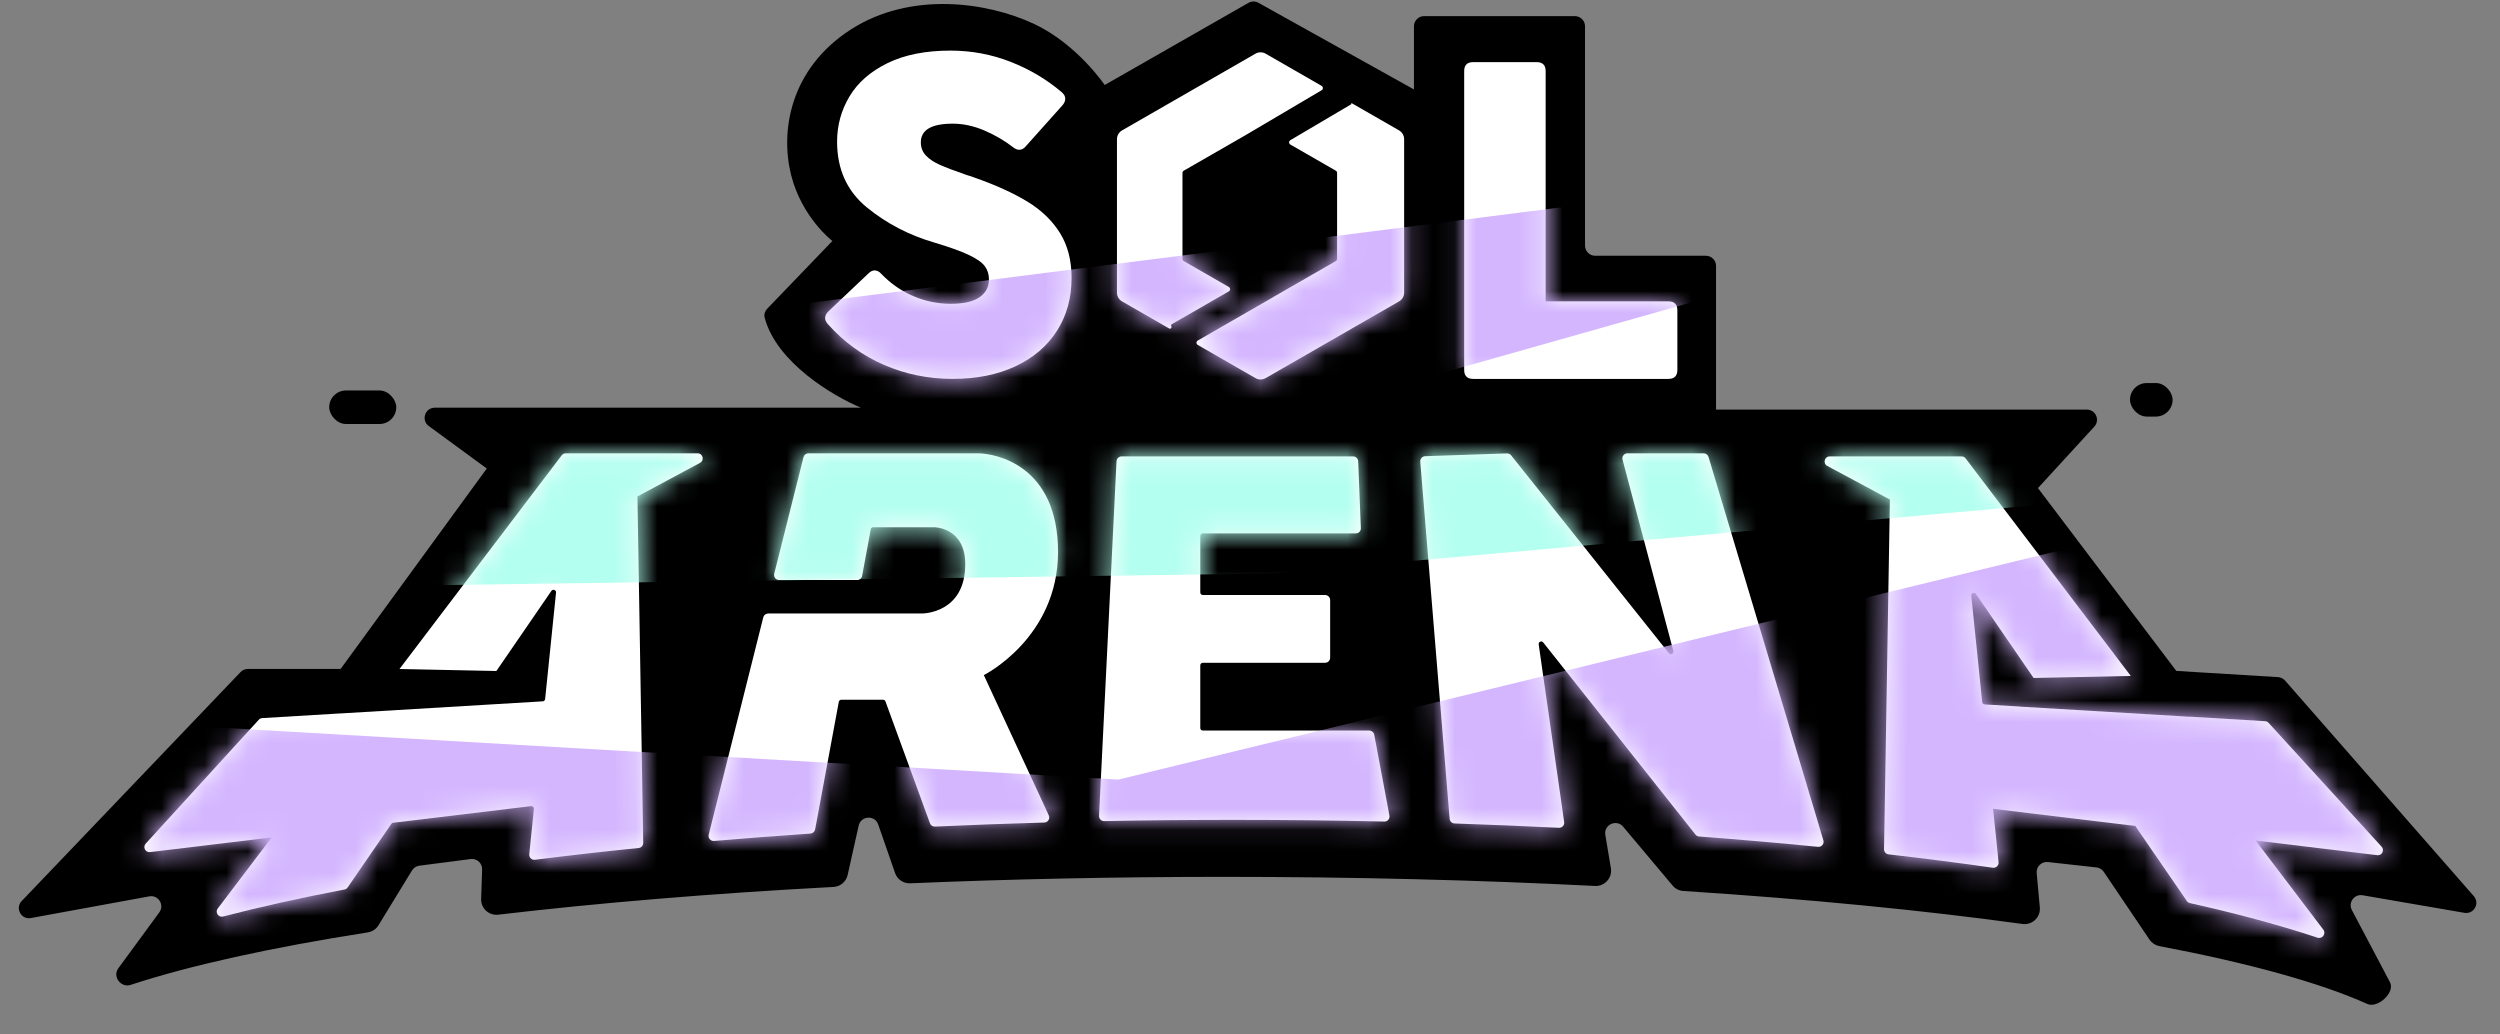
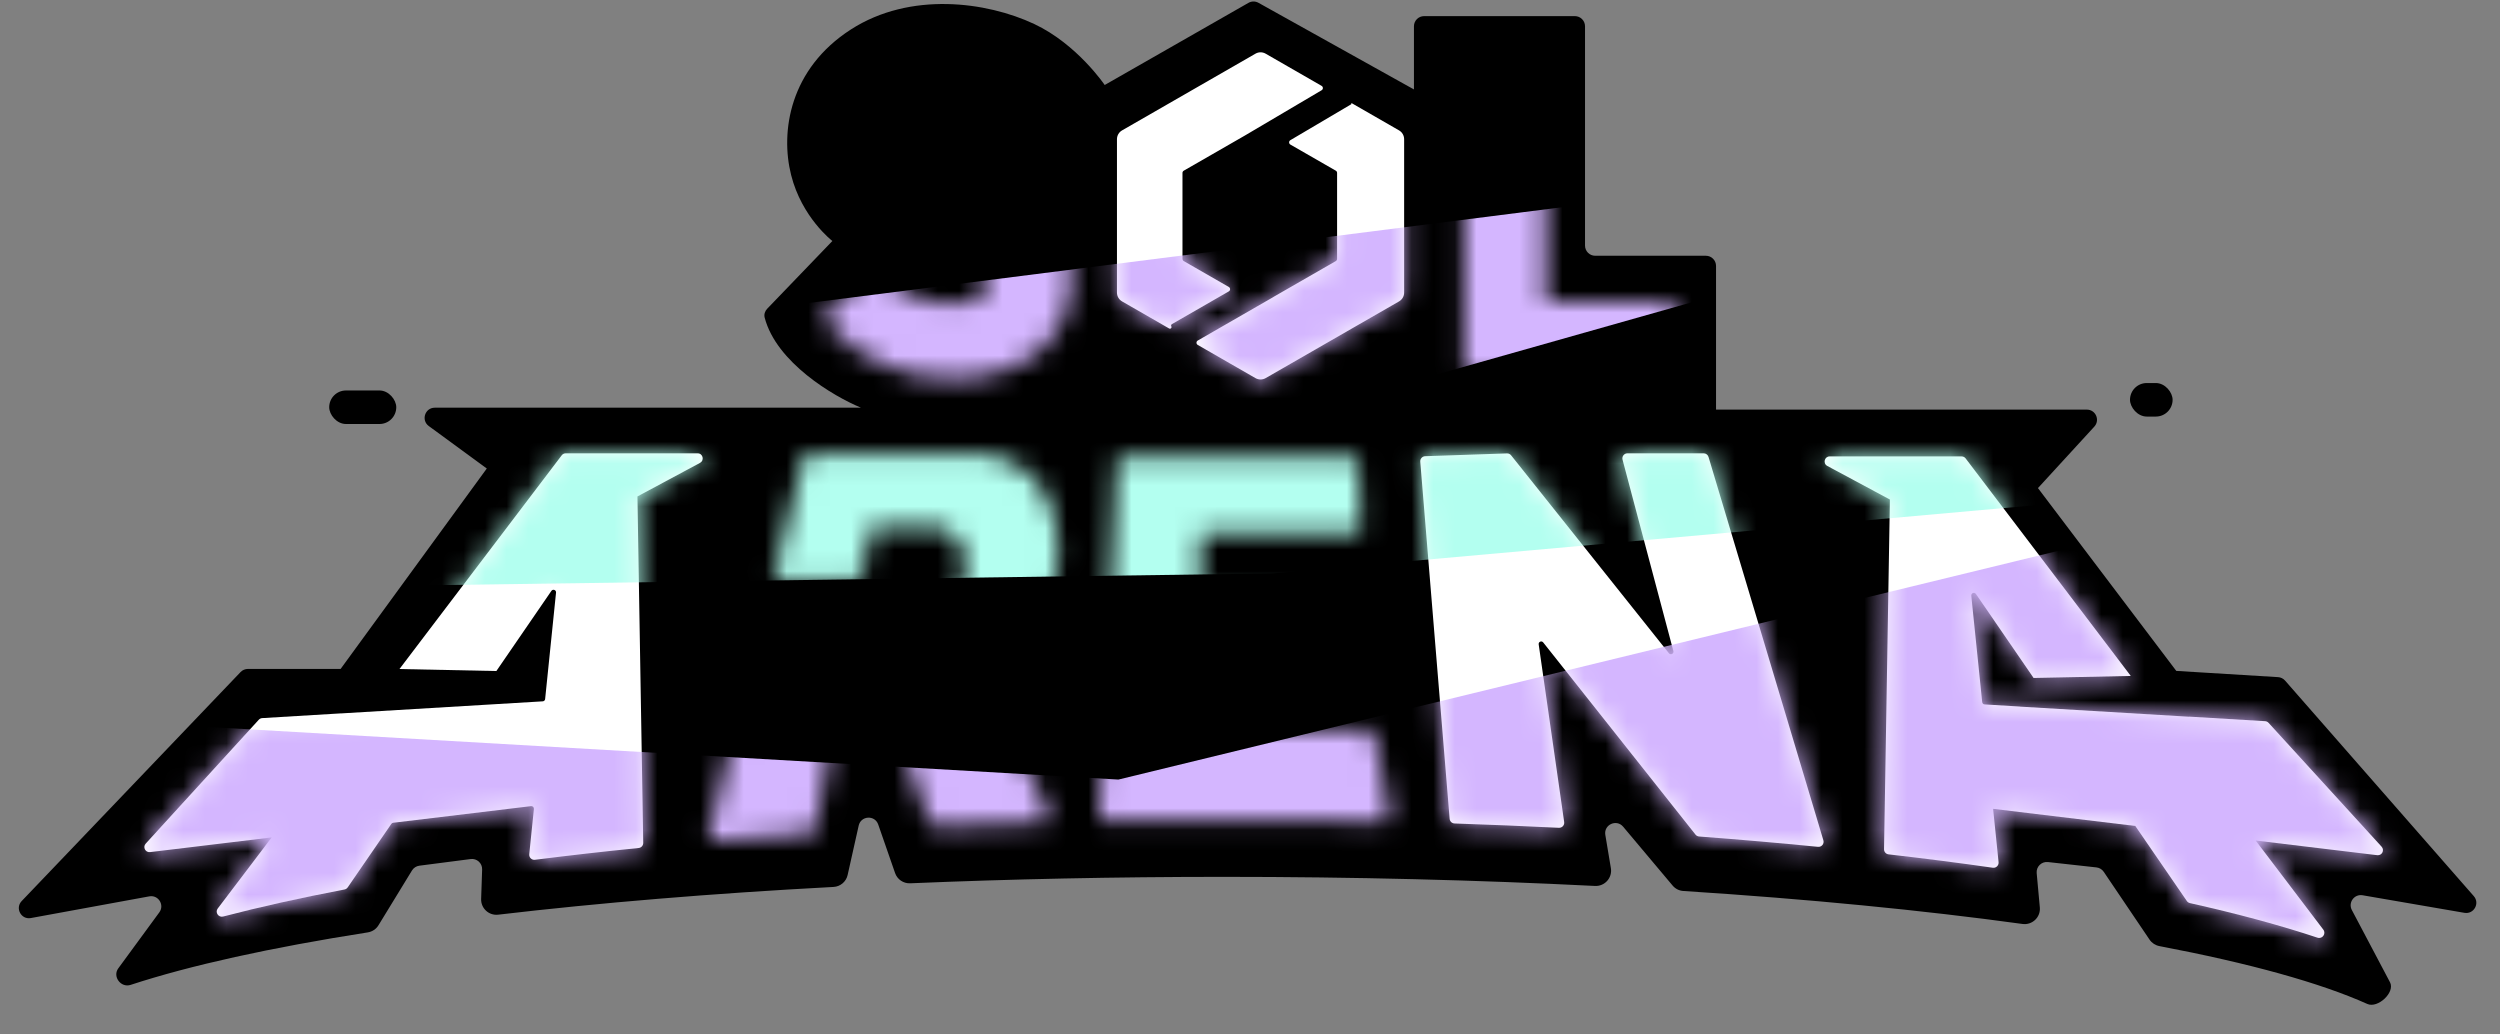
<svg xmlns="http://www.w3.org/2000/svg" width="116" height="48" viewBox="0 0 116 48" fill="none">
  <rect x="0" y="0" width="116" height="48" fill="#808080" stroke="none" />
  <path d="M23.117 42.441C22.686 42.492 22.31 42.147 22.325 41.713L22.371 40.343C22.381 40.052 22.127 39.822 21.839 39.86L19.458 40.168C19.316 40.187 19.191 40.268 19.116 40.39L17.561 42.933C17.453 43.11 17.271 43.231 17.065 43.263C12.569 43.967 8.832 44.79 6.06 45.699C5.611 45.846 5.209 45.314 5.488 44.932L7.393 42.333C7.645 41.989 7.347 41.514 6.928 41.591L1.431 42.598C0.982 42.681 0.69 42.139 1.006 41.809L11.163 31.183C11.252 31.09 11.375 31.038 11.504 31.038H15.805L22.587 21.739L19.896 19.769C19.528 19.5 19.718 18.917 20.174 18.917H39.95C38.657 18.381 36.027 16.819 35.481 14.74C35.442 14.591 35.492 14.435 35.599 14.324C36.149 13.757 37.772 12.068 38.622 11.182C38.622 11.182 37.204 10.097 36.707 8.117C36.202 6.11 36.637 3.194 39.486 1.364C42.232 -0.4 45.779 0.075 47.989 1.114C49.98 2.051 51.258 3.944 51.258 3.944L57.929 0.132C58.073 0.05 58.248 0.049 58.393 0.13L65.607 4.15V1.219C65.607 0.959 65.818 0.748 66.079 0.748H73.073C73.334 0.748 73.545 0.959 73.545 1.219V11.395C73.545 11.655 73.756 11.867 74.016 11.867H79.152C79.413 11.867 79.624 12.078 79.624 12.338V19.006H96.829C97.239 19.006 97.454 19.493 97.176 19.796L94.561 22.647L100.98 31.13L105.701 31.419C105.826 31.426 105.944 31.484 106.027 31.579L114.784 41.58C115.077 41.914 114.787 42.431 114.349 42.355L109.623 41.54C109.237 41.474 108.943 41.879 109.126 42.225L110.897 45.579C111.144 46.047 110.329 46.801 109.845 46.584C107.644 45.597 104.352 44.69 100.196 43.899C100.011 43.864 99.845 43.756 99.739 43.599L97.614 40.453C97.537 40.338 97.413 40.263 97.275 40.248L95.023 39.999C94.727 39.967 94.475 40.214 94.502 40.511L94.648 42.104C94.69 42.559 94.296 42.934 93.844 42.872C89.21 42.234 83.901 41.715 78.107 41.342C77.914 41.33 77.734 41.239 77.61 41.091L75.313 38.358C75.004 37.991 74.408 38.266 74.487 38.739L74.745 40.284C74.819 40.73 74.461 41.13 74.01 41.108C68.582 40.834 62.795 40.686 56.788 40.686C51.754 40.686 46.873 40.79 42.23 40.985C41.918 40.998 41.634 40.805 41.532 40.51L40.749 38.256C40.593 37.808 39.947 37.844 39.843 38.308L39.33 40.601C39.261 40.911 38.993 41.137 38.676 41.154C33.033 41.455 27.793 41.892 23.117 42.441Z" fill="black" />
  <path fill-rule="evenodd" clip-rule="evenodd" d="M32.37 21.034C32.615 21.034 32.697 21.361 32.481 21.477L29.577 23.035L29.846 39.108C29.848 39.231 29.756 39.335 29.634 39.347C27.977 39.514 26.371 39.697 24.822 39.894C24.671 39.913 24.541 39.787 24.557 39.635L24.773 37.534C24.78 37.459 24.716 37.396 24.641 37.405L18.243 38.176C18.209 38.18 18.179 38.198 18.16 38.226L16.133 41.175C16.098 41.226 16.044 41.261 15.982 41.273C13.939 41.662 12.056 42.081 10.354 42.528C10.136 42.584 9.967 42.333 10.103 42.154C10.45 41.697 10.797 41.239 11.145 40.782C11.632 40.14 12.119 39.498 12.605 38.856L6.963 39.538C6.746 39.564 6.613 39.306 6.76 39.145L12.007 33.396C12.049 33.351 12.106 33.323 12.167 33.32L15.811 33.101L15.811 33.103L22.845 32.682L25.184 32.542C25.242 32.539 25.288 32.494 25.294 32.437L25.8 27.496C25.812 27.375 25.654 27.317 25.585 27.417L23.031 31.136L18.535 31.043C19.134 30.253 19.733 29.464 20.332 28.675C22.242 26.159 24.152 23.642 26.063 21.127C26.107 21.068 26.177 21.034 26.251 21.034H32.37Z" fill="white" />
  <path fill-rule="evenodd" clip-rule="evenodd" d="M110.508 39.288C110.655 39.45 110.522 39.707 110.305 39.681L104.662 39C105.265 39.794 105.869 40.589 106.472 41.384C106.916 41.968 107.359 42.553 107.803 43.137C107.944 43.324 107.755 43.584 107.533 43.509C105.826 42.94 103.842 42.404 101.614 41.904C101.555 41.891 101.504 41.857 101.47 41.808L99.078 38.325L92.48 37.53L92.734 40.005C92.749 40.158 92.617 40.285 92.465 40.263C90.914 40.04 89.3 39.834 87.628 39.642C87.507 39.628 87.417 39.525 87.419 39.403L87.691 23.178L84.787 21.62C84.571 21.505 84.653 21.177 84.898 21.177H91.017C91.091 21.177 91.16 21.211 91.205 21.27C93.116 23.786 95.027 26.303 96.937 28.82C97.581 29.668 98.225 30.516 98.868 31.364L94.359 31.458L91.683 27.56C91.614 27.46 91.456 27.518 91.468 27.639L91.974 32.58C91.98 32.637 92.026 32.682 92.084 32.685L93.727 32.784L93.726 32.787L101.572 33.256L101.571 33.251L105.101 33.463C105.162 33.466 105.219 33.494 105.261 33.539L110.508 39.288Z" fill="white" />
-   <path d="M49.092 25.607C49.092 21.605 46.222 21.034 45.362 21.034H37.51C37.402 21.034 37.308 21.107 37.282 21.212L35.924 26.62C35.887 26.769 35.999 26.913 36.153 26.913H39.771C39.884 26.913 39.982 26.832 40.002 26.72L40.402 24.561C40.412 24.505 40.461 24.464 40.518 24.464H43.353C43.353 24.464 44.788 24.464 44.788 26.179C44.788 28.449 42.836 28.466 42.779 28.466L35.644 28.466C35.536 28.466 35.442 28.54 35.416 28.644L32.884 38.727C32.845 38.885 32.972 39.034 33.133 39.02C34.592 38.896 36.083 38.781 37.606 38.678C37.713 38.67 37.802 38.591 37.822 38.485L38.921 32.564C38.931 32.508 38.98 32.468 39.037 32.468H40.974C41.024 32.468 41.068 32.499 41.085 32.545L43.15 38.199C43.185 38.296 43.279 38.359 43.382 38.354C45.045 38.277 46.739 38.215 48.456 38.166C48.625 38.161 48.735 37.985 48.663 37.831L45.649 31.325C45.649 31.325 49.092 29.609 49.092 25.607Z" fill="white" />
-   <path d="M64.469 37.841C64.497 37.989 64.382 38.124 64.232 38.121C61.952 38.068 59.627 38.042 57.271 38.042C55.234 38.042 53.221 38.06 51.236 38.1C51.099 38.102 50.989 37.989 50.996 37.852L51.807 21.401C51.814 21.275 51.917 21.177 52.043 21.177H62.784C62.911 21.177 63.015 21.276 63.02 21.403L63.144 24.505C63.15 24.638 63.043 24.75 62.909 24.75H55.811C55.745 24.75 55.693 24.803 55.693 24.868V27.49C55.693 27.555 55.745 27.608 55.811 27.608H61.483C61.614 27.608 61.719 27.714 61.719 27.844V30.517C61.719 30.647 61.614 30.753 61.483 30.753H55.811C55.745 30.753 55.693 30.805 55.693 30.87V33.779C55.693 33.844 55.745 33.897 55.811 33.897H63.532C63.646 33.897 63.743 33.978 63.764 34.089L64.469 37.841Z" fill="white" />
  <path d="M78.837 38.813C78.771 38.808 78.711 38.776 78.67 38.724L71.604 29.808C71.529 29.714 71.378 29.779 71.395 29.898L72.578 38.142C72.599 38.288 72.481 38.418 72.332 38.41C70.744 38.332 69.13 38.264 67.49 38.209C67.371 38.205 67.273 38.112 67.263 37.993L65.9 21.423C65.889 21.289 65.993 21.173 66.127 21.168L69.923 21.038C69.997 21.035 70.069 21.068 70.115 21.126L77.439 30.313C77.519 30.413 77.678 30.333 77.645 30.209L75.286 21.33C75.246 21.18 75.359 21.034 75.513 21.034H79.049C79.153 21.034 79.245 21.102 79.275 21.202L84.605 38.991C84.653 39.151 84.522 39.31 84.355 39.293C82.571 39.116 80.728 38.956 78.837 38.813Z" fill="white" />
-   <path d="M49.187 10.818C48.828 10.24 48.326 9.754 47.675 9.357C47.023 8.96 46.2 8.585 45.207 8.236C45.052 8.182 44.937 8.142 44.859 8.122C44.3 7.928 43.884 7.771 43.614 7.65C43.344 7.533 43.129 7.39 42.968 7.222C42.807 7.056 42.727 6.85 42.727 6.604C42.727 6.027 43.221 5.738 44.208 5.738C44.69 5.738 45.181 5.844 45.677 6.055C46.174 6.27 46.618 6.53 47.012 6.836C47.109 6.913 47.204 6.95 47.296 6.95C47.408 6.95 47.508 6.896 47.6 6.784L49.302 4.881C49.385 4.78 49.428 4.683 49.428 4.586C49.428 4.475 49.376 4.375 49.27 4.283C48.576 3.691 47.786 3.22 46.897 2.871C46.007 2.522 45.075 2.348 44.102 2.348C42.948 2.348 41.972 2.542 41.183 2.928C40.391 3.314 39.803 3.829 39.418 4.472C39.034 5.112 38.841 5.815 38.841 6.573C38.841 7.851 39.298 8.862 40.21 9.614C41.126 10.363 42.167 10.909 43.336 11.249C44.041 11.461 44.581 11.652 44.948 11.827C45.316 12.001 45.565 12.175 45.694 12.35C45.824 12.524 45.887 12.73 45.887 12.967C45.887 13.316 45.74 13.59 45.448 13.793C45.152 13.996 44.707 14.096 44.113 14.096C43.516 14.096 42.942 13.979 42.391 13.745C41.837 13.513 41.335 13.165 40.888 12.704C40.799 12.601 40.695 12.547 40.583 12.547C40.486 12.547 40.391 12.593 40.299 12.684L38.443 14.442C38.336 14.545 38.285 14.651 38.285 14.757C38.285 14.845 38.325 14.94 38.411 15.037C39.151 15.869 40.021 16.5 41.02 16.932C42.018 17.364 43.08 17.581 44.208 17.581C45.307 17.581 46.274 17.387 47.106 17.001C47.939 16.612 48.584 16.066 49.038 15.357C49.494 14.648 49.721 13.828 49.721 12.893C49.721 12.084 49.543 11.392 49.187 10.818Z" fill="white" />
-   <path d="M77.411 13.982H71.718V3.3C71.718 3.02 71.577 2.883 71.299 2.883H68.357C68.076 2.883 67.938 3.02 67.938 3.3V17.164C67.938 17.441 68.076 17.581 68.357 17.581H77.411C77.693 17.581 77.83 17.441 77.83 17.164V14.399C77.83 14.122 77.693 13.982 77.411 13.982Z" fill="white" />
  <path fill-rule="evenodd" clip-rule="evenodd" d="M58.255 2.49C58.4 2.406 58.579 2.406 58.725 2.49L61.322 3.984C61.401 4.029 61.401 4.141 61.324 4.187L57.761 6.29L54.926 7.92C54.89 7.941 54.867 7.98 54.867 8.022V12.011C54.867 12.053 54.89 12.092 54.926 12.114L57.017 13.316C57.096 13.361 57.096 13.475 57.017 13.52L54.377 15.039C54.341 15.059 54.329 15.105 54.349 15.14C54.387 15.206 54.314 15.279 54.249 15.242L52.064 13.985C51.917 13.901 51.827 13.745 51.827 13.576V6.459C51.827 6.29 51.917 6.134 52.064 6.05L58.255 2.49ZM55.576 15.801C55.497 15.846 55.497 15.96 55.576 16.005L58.255 17.545C58.4 17.629 58.579 17.629 58.725 17.545L64.916 13.985C65.062 13.901 65.152 13.745 65.152 13.576V6.459C65.152 6.29 65.062 6.134 64.916 6.05L62.725 4.79C62.709 4.781 62.691 4.799 62.701 4.815C62.706 4.823 62.703 4.834 62.694 4.839L59.873 6.504C59.795 6.55 59.796 6.663 59.874 6.708L61.982 7.92C62.019 7.941 62.041 7.98 62.041 8.022V12.011C62.041 12.053 62.019 12.092 61.982 12.114L59.08 13.782C59.079 13.783 59.079 13.784 59.08 13.784C59.08 13.785 59.08 13.786 59.079 13.786L55.576 15.801Z" fill="white" />
  <mask id="mask0_107_304" style="mask-type:alpha" maskUnits="userSpaceOnUse" x="6" y="2" width="105" height="42">
    <path fill-rule="evenodd" clip-rule="evenodd" d="M47.674 9.357C48.326 9.754 48.828 10.24 49.187 10.818C49.543 11.392 49.721 12.084 49.721 12.893C49.721 13.828 49.494 14.648 49.038 15.357C48.584 16.066 47.938 16.612 47.106 17C46.274 17.386 45.307 17.581 44.208 17.581C43.08 17.581 42.018 17.364 41.019 16.932C40.021 16.5 39.151 15.869 38.411 15.037C38.325 14.94 38.284 14.845 38.284 14.757C38.284 14.651 38.336 14.545 38.442 14.442L40.299 12.684C40.391 12.593 40.486 12.547 40.583 12.547C40.695 12.547 40.798 12.601 40.887 12.704C41.335 13.164 41.837 13.513 42.391 13.745C42.942 13.979 43.516 14.096 44.113 14.096C44.707 14.096 45.152 13.996 45.447 13.793C45.74 13.59 45.886 13.316 45.886 12.967C45.886 12.73 45.823 12.524 45.694 12.35C45.565 12.175 45.315 12.001 44.948 11.827C44.581 11.652 44.041 11.461 43.335 11.249C42.167 10.909 41.126 10.363 40.21 9.614C39.297 8.862 38.841 7.85 38.841 6.573C38.841 5.815 39.033 5.112 39.418 4.472C39.803 3.828 40.391 3.314 41.183 2.928C41.972 2.542 42.948 2.348 44.102 2.348C45.074 2.348 46.007 2.522 46.897 2.871C47.786 3.22 48.575 3.691 49.27 4.283C49.376 4.374 49.428 4.475 49.428 4.586C49.428 4.683 49.385 4.78 49.301 4.88L47.6 6.784C47.508 6.896 47.407 6.95 47.295 6.95C47.204 6.95 47.109 6.913 47.011 6.836C46.618 6.53 46.173 6.27 45.677 6.055C45.181 5.844 44.69 5.738 44.208 5.738C43.221 5.738 42.727 6.027 42.727 6.604C42.727 6.85 42.807 7.056 42.968 7.222C43.129 7.39 43.344 7.533 43.614 7.65C43.883 7.77 44.3 7.928 44.859 8.122C44.937 8.142 45.051 8.182 45.206 8.236C46.199 8.585 47.023 8.96 47.674 9.357ZM32.481 21.477C32.697 21.361 32.615 21.034 32.37 21.034H26.251C26.177 21.034 26.107 21.068 26.063 21.127C24.152 23.642 22.242 26.159 20.332 28.675L18.535 31.043L23.031 31.136L25.585 27.417C25.654 27.317 25.812 27.374 25.8 27.496L25.294 32.437C25.288 32.494 25.242 32.539 25.184 32.542L22.843 32.682L15.811 33.103L15.811 33.101L12.167 33.319C12.106 33.323 12.049 33.351 12.007 33.396L6.76 39.145C6.613 39.306 6.746 39.564 6.963 39.538L12.605 38.856C12.119 39.498 11.632 40.14 11.145 40.782L11.144 40.783C10.797 41.24 10.45 41.697 10.103 42.154C9.967 42.333 10.136 42.584 10.354 42.527C12.056 42.081 13.939 41.662 15.982 41.273C16.044 41.261 16.098 41.226 16.133 41.175L18.16 38.226C18.179 38.198 18.209 38.18 18.243 38.175L24.641 37.405C24.716 37.396 24.78 37.459 24.773 37.534L24.557 39.635C24.541 39.786 24.671 39.913 24.822 39.894C26.371 39.697 27.977 39.514 29.634 39.347C29.756 39.335 29.848 39.231 29.846 39.108L29.577 23.035L32.481 21.477ZM110.305 39.681C110.522 39.707 110.655 39.45 110.508 39.288L105.261 33.539C105.219 33.494 105.162 33.466 105.101 33.463L101.571 33.251L101.572 33.256L93.726 32.787L93.727 32.784L92.084 32.685C92.026 32.682 91.98 32.637 91.974 32.58L91.468 27.639C91.456 27.518 91.614 27.46 91.683 27.56L94.359 31.458L98.868 31.364L96.937 28.82L96.937 28.819L96.936 28.819L96.936 28.819L96.936 28.818L96.936 28.818L96.935 28.817L96.935 28.817C95.025 26.3 93.116 23.785 91.205 21.27C91.16 21.211 91.091 21.177 91.017 21.177H84.898C84.653 21.177 84.571 21.505 84.787 21.62L87.691 23.178L87.419 39.403C87.417 39.525 87.507 39.628 87.628 39.642C89.3 39.834 90.914 40.04 92.465 40.263C92.617 40.285 92.749 40.158 92.734 40.005L92.48 37.53L99.078 38.325L101.47 41.807C101.504 41.857 101.555 41.891 101.614 41.904C103.842 42.404 105.826 42.94 107.533 43.509C107.755 43.584 107.944 43.324 107.803 43.137C107.359 42.553 106.916 41.968 106.472 41.384C105.869 40.589 105.265 39.794 104.662 39L110.305 39.681ZM49.092 25.607C49.092 21.605 46.222 21.034 45.361 21.034H37.51C37.402 21.034 37.308 21.107 37.281 21.212L35.924 26.62C35.886 26.768 35.999 26.913 36.153 26.913H39.77C39.884 26.913 39.982 26.832 40.002 26.72L40.402 24.56C40.412 24.505 40.461 24.464 40.518 24.464H43.353C43.353 24.464 44.788 24.464 44.788 26.179C44.788 28.449 42.836 28.466 42.779 28.466L35.644 28.466C35.536 28.466 35.442 28.54 35.416 28.644L32.884 38.727C32.844 38.885 32.971 39.034 33.133 39.02C34.591 38.896 36.082 38.781 37.605 38.677C37.713 38.67 37.802 38.591 37.822 38.485L38.921 32.564C38.931 32.508 38.98 32.468 39.037 32.468H40.974C41.024 32.468 41.068 32.499 41.085 32.545L43.15 38.199C43.185 38.296 43.279 38.359 43.382 38.354C45.045 38.277 46.738 38.215 48.456 38.166C48.625 38.161 48.734 37.985 48.663 37.831L45.648 31.324C45.648 31.324 49.092 29.609 49.092 25.607ZM64.232 38.121C64.382 38.124 64.497 37.989 64.469 37.842L63.764 34.089C63.743 33.978 63.646 33.897 63.532 33.897H55.81C55.745 33.897 55.693 33.844 55.693 33.779V30.871C55.693 30.806 55.745 30.753 55.81 30.753H61.483C61.614 30.753 61.719 30.647 61.719 30.517V27.844C61.719 27.714 61.614 27.608 61.483 27.608H55.81C55.745 27.608 55.693 27.556 55.693 27.491V24.868C55.693 24.803 55.745 24.75 55.81 24.75H62.909C63.042 24.75 63.15 24.639 63.144 24.505L63.02 21.403C63.014 21.277 62.91 21.177 62.784 21.177H52.043C51.917 21.177 51.813 21.275 51.807 21.401L50.996 37.852C50.989 37.989 51.099 38.102 51.236 38.1C53.221 38.06 55.234 38.042 57.271 38.042C59.627 38.042 61.952 38.068 64.232 38.121ZM78.837 38.813C78.771 38.808 78.71 38.776 78.67 38.724L71.604 29.808C71.529 29.714 71.377 29.779 71.395 29.898L72.578 38.142C72.599 38.288 72.481 38.418 72.332 38.411C70.744 38.332 69.13 38.264 67.49 38.209C67.371 38.205 67.273 38.112 67.263 37.993L65.9 21.423C65.889 21.289 65.993 21.173 66.127 21.168L69.923 21.038C69.997 21.035 70.069 21.068 70.115 21.127L77.439 30.313C77.519 30.413 77.678 30.333 77.645 30.209L75.285 21.33C75.246 21.18 75.359 21.034 75.513 21.034H79.049C79.153 21.034 79.245 21.102 79.275 21.202L84.605 38.991C84.653 39.151 84.522 39.31 84.355 39.293C82.571 39.116 80.728 38.956 78.837 38.813ZM77.411 13.982H71.718V3.3C71.718 3.019 71.577 2.882 71.299 2.882H68.357C68.076 2.882 67.938 3.019 67.938 3.3V17.163C67.938 17.441 68.076 17.581 68.357 17.581H77.411C77.692 17.581 77.83 17.441 77.83 17.163V14.399C77.83 14.122 77.692 13.982 77.411 13.982ZM58.724 2.49C58.579 2.406 58.4 2.406 58.254 2.49L52.063 6.05C51.917 6.134 51.827 6.29 51.827 6.459V13.576C51.827 13.745 51.917 13.901 52.063 13.985L54.248 15.241C54.314 15.279 54.387 15.206 54.349 15.14C54.329 15.105 54.341 15.059 54.376 15.039L57.017 13.52C57.096 13.475 57.096 13.361 57.017 13.316L54.926 12.113C54.889 12.092 54.867 12.053 54.867 12.011V8.022C54.867 7.98 54.889 7.941 54.926 7.92L57.761 6.289L61.323 4.187C61.401 4.141 61.4 4.029 61.322 3.983L58.724 2.49ZM55.576 16.005C55.497 15.959 55.497 15.846 55.576 15.8L59.079 13.786C59.079 13.786 59.08 13.785 59.079 13.784C59.079 13.784 59.079 13.784 59.079 13.784C59.079 13.783 59.079 13.783 59.08 13.782L61.982 12.113C62.018 12.092 62.041 12.053 62.041 12.011V8.022C62.041 7.98 62.018 7.941 61.982 7.92L59.874 6.707C59.796 6.662 59.795 6.55 59.873 6.504L62.694 4.839C62.703 4.834 62.705 4.823 62.7 4.815C62.691 4.799 62.709 4.781 62.725 4.79L64.915 6.05C65.062 6.134 65.152 6.29 65.152 6.459V13.576C65.152 13.745 65.062 13.901 64.915 13.985L58.724 17.545C58.579 17.629 58.4 17.629 58.254 17.545L55.576 16.005Z" fill="white" />
  </mask>
  <g mask="url(#mask0_107_304)">
    <path d="M51.894 36.172L0 33.173C1.826 37.606 5.529 46.681 5.737 47.515C5.946 48.35 74.668 50.297 109.004 51.166L118.522 46.472L106.005 23.002L51.894 36.172Z" fill="#D4B6FF" />
    <path d="M95.704 18.83L99.355 23.003L59.038 26.607L18.515 27.175L19.689 19.743L95.704 18.83Z" fill="#B3FFF0" />
    <path d="M84.1 8.139L36.9 14.136L37.812 19.352L63.368 18.309L84.1 12.441V8.139Z" fill="#D4B6FF" />
  </g>
  <rect x="15.275" y="18.118" width="3.112" height="1.556" rx="0.778" fill="black" />
  <rect x="98.832" y="17.773" width="1.977" height="1.556" rx="0.778" fill="black" />
</svg>